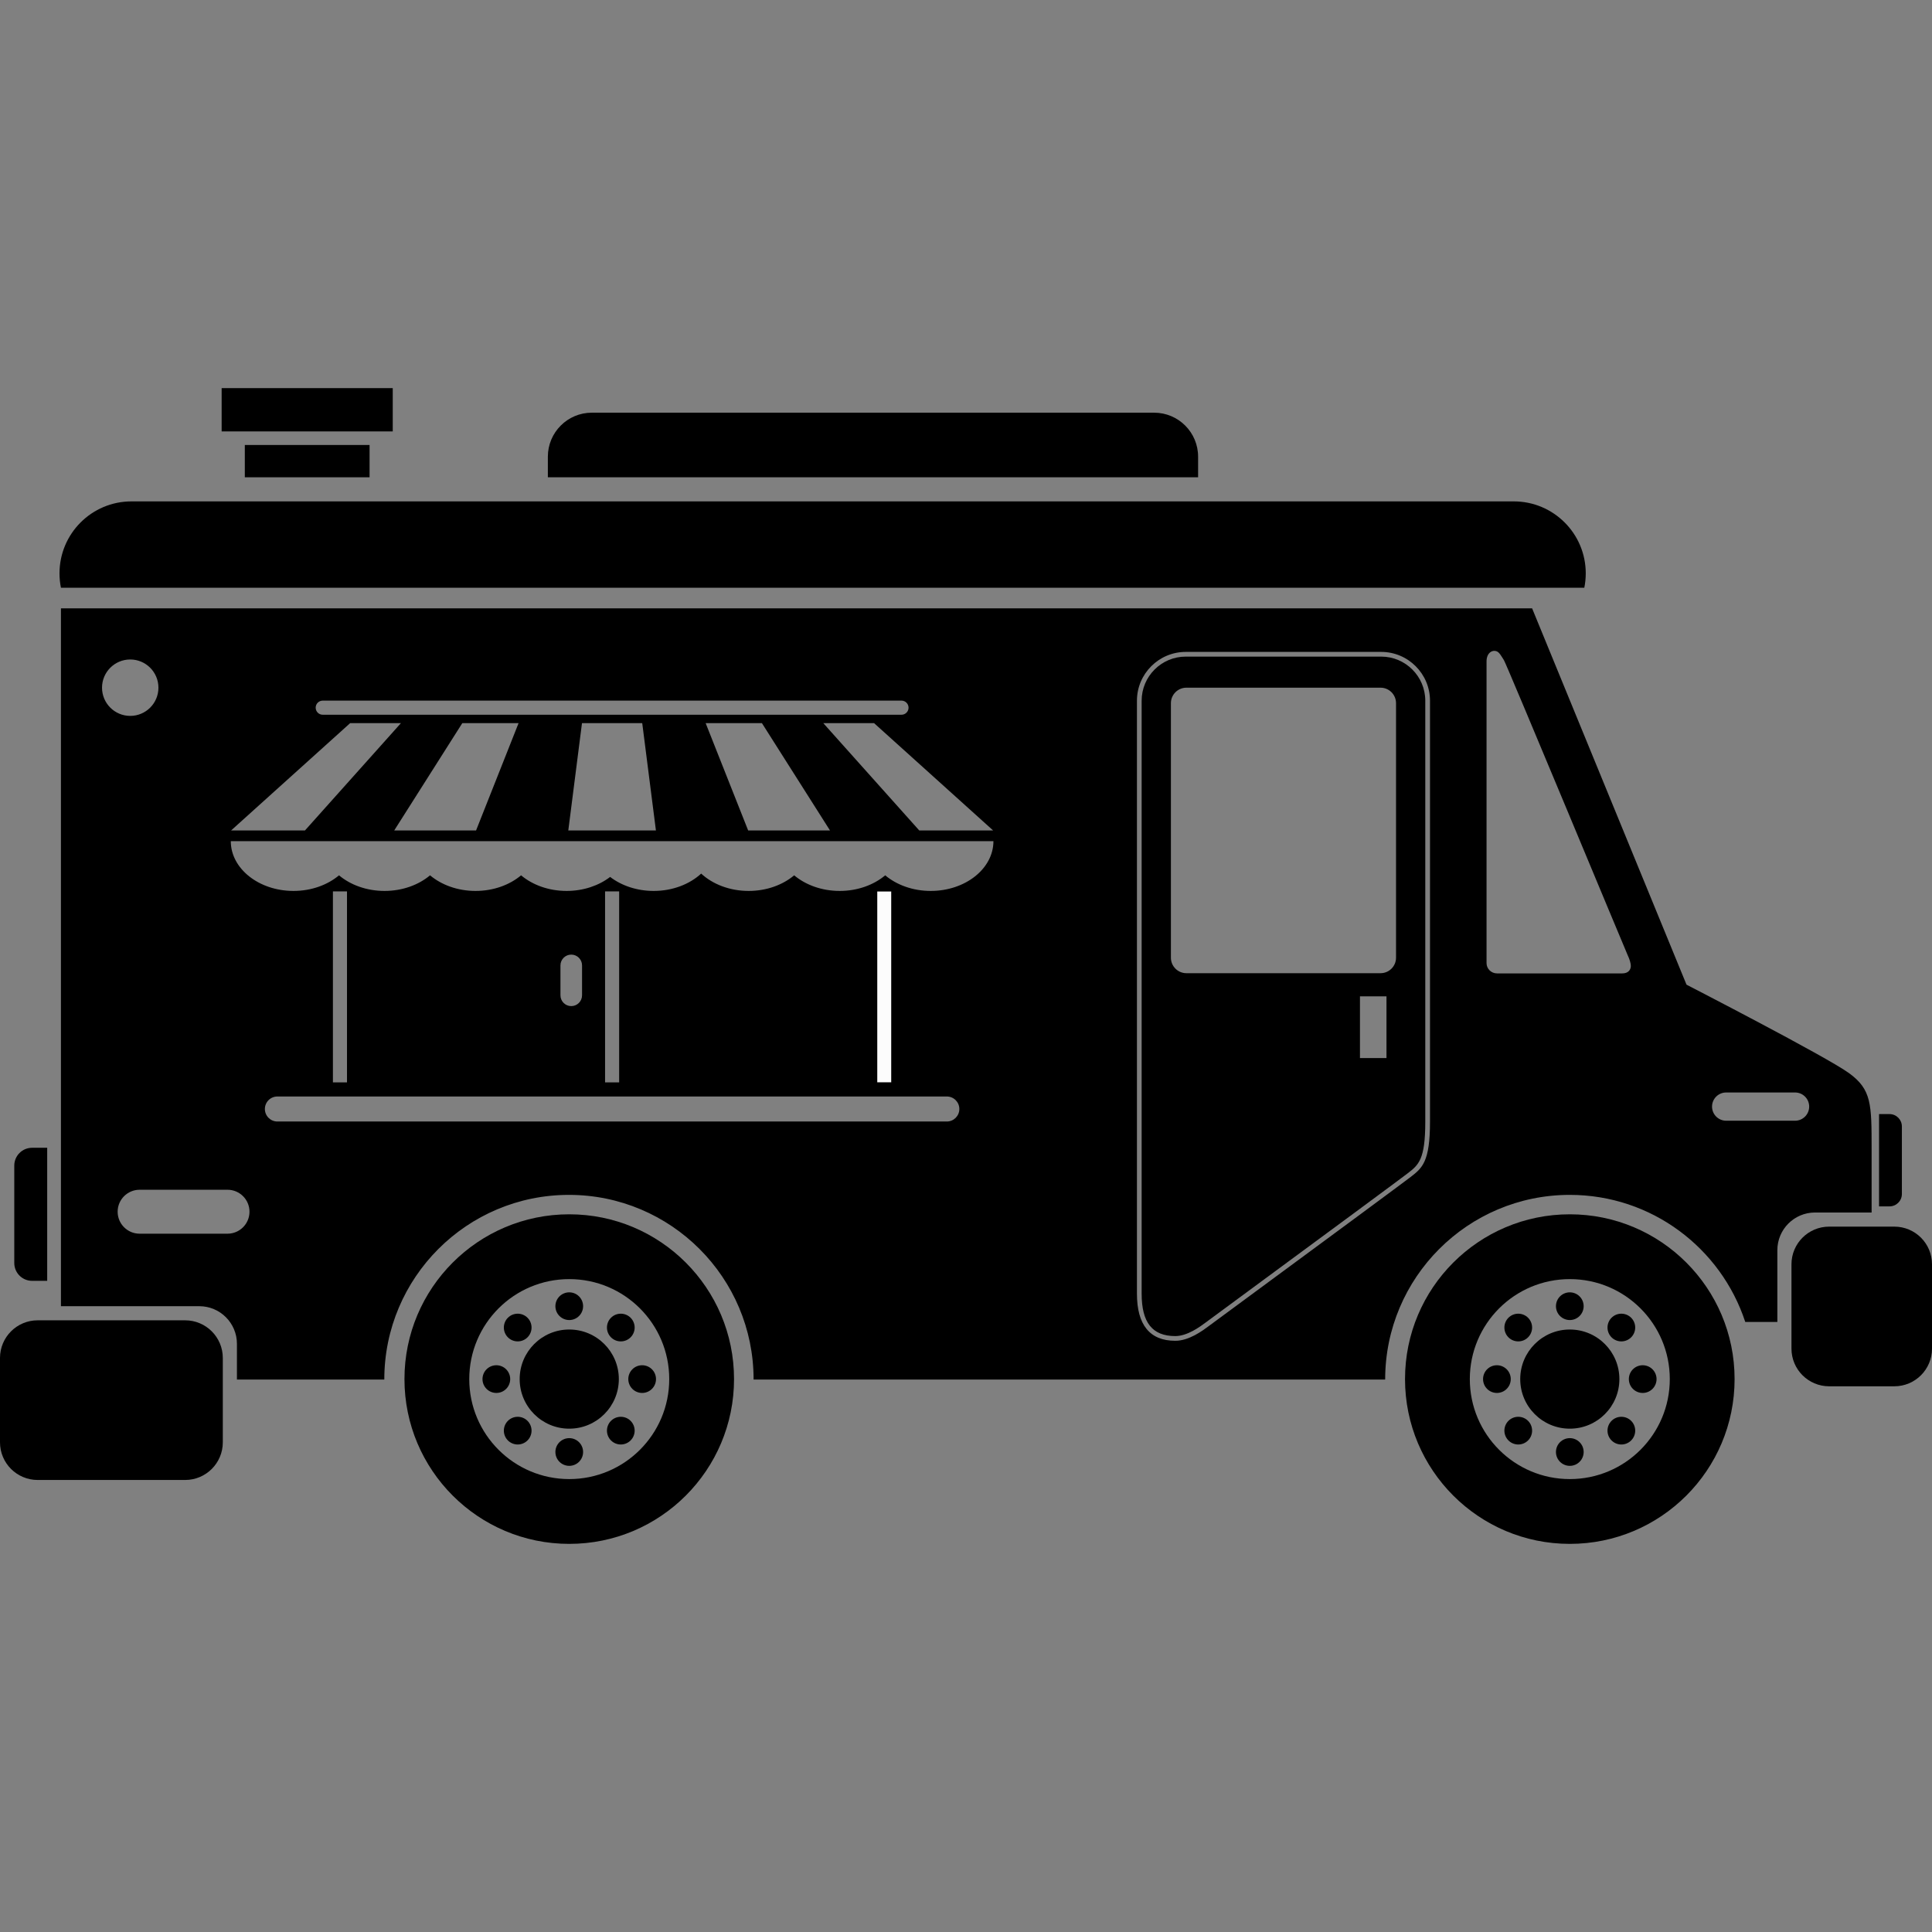
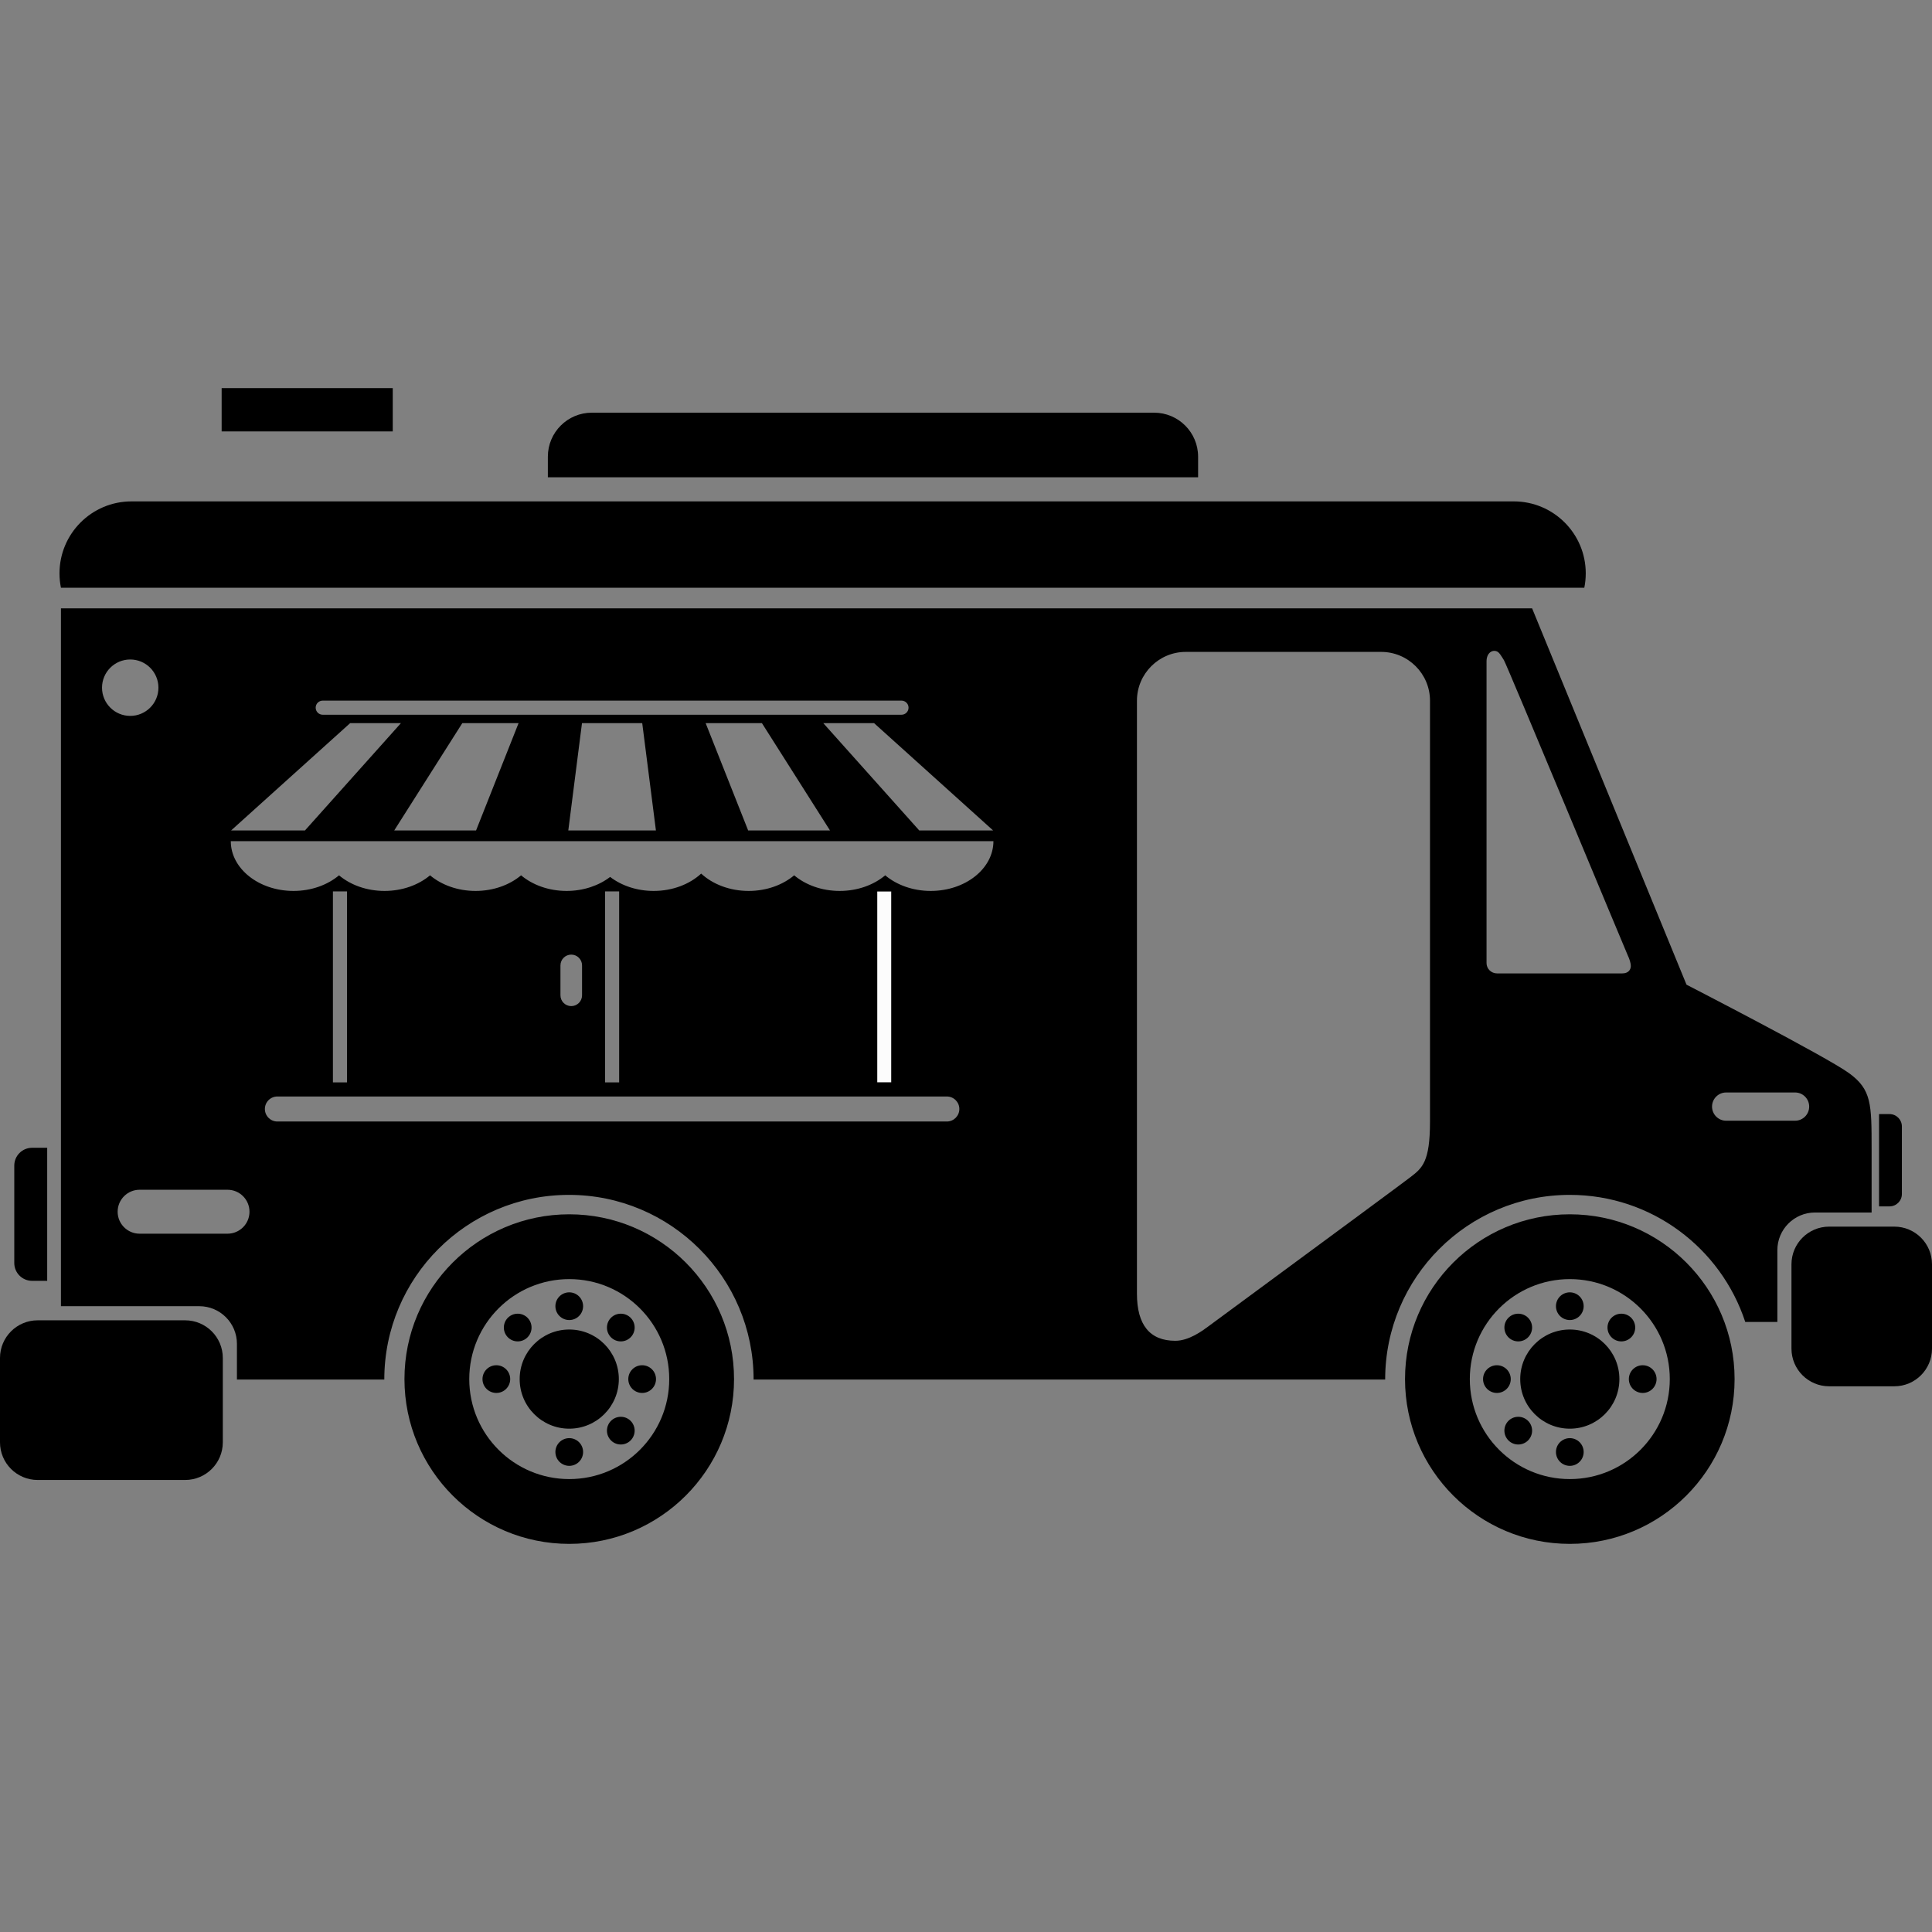
<svg xmlns="http://www.w3.org/2000/svg" version="1.1" id="Capa_1" x="0px" y="0px" viewBox="0 0 410.426 410.426" style="enable-background:new 0 0 410.426 410.426;" xml:space="preserve">
  <rect x="0" y="0" width="410.426" height="410.426" fill="#808080" stroke="none" />
  <g>
    <g>
-       <path d="M293.415,139.487h-41.52c-5.166,0-9.368,4.202-9.368,9.367v125.971c0,6.144,2.271,9.006,7.149,9.006    c2.584,0,5.294-2.021,6.451-2.884l2.369-1.746c25.272-18.613,38.899-28.678,40.503-29.914c2.358-1.818,3.782-2.915,3.782-10.982    v-89.451C302.782,143.689,298.58,139.487,293.415,139.487z M294.539,224.767h-5.635v-13.108h5.635V224.767z M296.567,203.452    c0,1.816-1.473,3.289-3.289,3.289h-41.246c-1.816,0-3.289-1.473-3.289-3.289v-54.073c0-1.816,1.473-3.289,3.289-3.289h41.246    c1.816,0,3.289,1.473,3.289,3.289V203.452z" />
      <path d="M336.563,124.862c0.2-0.988,0.307-2.011,0.307-3.058c0-8.445-6.846-15.291-15.291-15.291H27.93    c-8.445,0-15.29,6.846-15.29,15.291c0,1.047,0.106,2.07,0.307,3.058H336.563z" />
      <path d="M120.929,257.962c-19.334,0-35.007,15.673-35.007,35.007c0,19.334,15.673,35.006,35.007,35.006    c19.333,0,35.007-15.673,35.007-35.006C155.936,273.635,140.262,257.962,120.929,257.962z M120.929,314.209    c-11.731,0-21.241-9.51-21.241-21.24c0-11.731,9.51-21.241,21.241-21.241c11.73,0,21.24,9.51,21.24,21.241    C142.169,304.699,132.66,314.209,120.929,314.209z" />
      <circle cx="120.929" cy="292.969" r="10.533" />
      <circle cx="120.929" cy="277.482" r="2.943" />
      <circle cx="120.929" cy="308.456" r="2.943" />
      <circle cx="105.442" cy="292.969" r="2.943" />
      <circle cx="136.416" cy="292.969" r="2.943" />
      <circle cx="109.978" cy="282.018" r="2.943" />
      <circle cx="131.88" cy="303.92" r="2.943" />
-       <circle cx="109.978" cy="303.92" r="2.943" />
      <circle cx="131.88" cy="282.018" r="2.943" />
      <path d="M333.483,257.962c-19.334,0-35.007,15.673-35.007,35.007c0,19.334,15.673,35.006,35.007,35.006    c19.333,0,35.006-15.673,35.006-35.006C368.489,273.635,352.816,257.962,333.483,257.962z M333.483,314.209    c-11.731,0-21.241-9.51-21.241-21.24c0-11.731,9.51-21.241,21.241-21.241c11.73,0,21.24,9.51,21.24,21.241    C354.723,304.699,345.213,314.209,333.483,314.209z" />
      <circle cx="333.483" cy="292.969" r="10.533" />
      <circle cx="333.483" cy="277.482" r="2.943" />
      <circle cx="333.483" cy="308.456" r="2.943" />
      <circle cx="317.996" cy="292.969" r="2.943" />
      <circle cx="348.969" cy="292.969" r="2.943" />
      <circle cx="322.531" cy="282.018" r="2.943" />
-       <circle cx="344.434" cy="303.92" r="2.944" />
      <circle cx="322.531" cy="303.92" r="2.944" />
      <circle cx="344.434" cy="282.018" r="2.943" />
      <path d="M39.333,280.482H8c-4.418,0-8,3.582-8,8V306.4c0,4.418,3.582,8,8,8h31.333c4.418,0,8-3.582,8-8v-17.918    C47.333,284.064,43.751,280.482,39.333,280.482z" />
      <path d="M402.426,260.58h-13.853c-4.418,0-8,3.582-8,8v17.918c0,4.418,3.582,8,8,8h13.853c4.418,0,8-3.582,8-8V268.58    C410.426,264.162,406.844,260.58,402.426,260.58z" />
      <path d="M254.52,97.015c0-5.162-4.184-9.346-9.346-9.346H125.731c-5.162,0-9.346,4.184-9.346,9.346v4.378H254.52V97.015z" />
-       <rect x="52.009" y="94.531" width="26.501" height="6.862" />
      <rect x="47.085" y="82.451" width="36.349" height="9.197" />
      <path d="M6.82,272.095h3.205V243.83H6.82c-2.092,0-3.787,1.695-3.787,3.787v20.691C3.033,270.399,4.728,272.095,6.82,272.095z" />
      <path d="M404.027,253.651v-14.353c0-1.451-1.176-2.627-2.627-2.627h-2.224v19.607h2.224    C402.851,256.279,404.027,255.102,404.027,253.651z" />
      <rect x="186.354" y="189.369" style="fill:#FCFCFC;" width="2.99" height="40.57" />
    </g>
    <g>
      <path d="M392.79,227.966c-4.806-3.495-34.514-18.786-34.514-18.786l-32.803-79.949H12.947v148.251h29.386c4.419,0,8,3.582,8,8    v7.579H81.64c0-21.663,17.562-39.225,39.225-39.225c21.664,0,39.226,17.562,39.226,39.225h134.168    c0-21.663,17.561-39.225,39.225-39.225c17.391,0,32.129,11.321,37.27,26.993h6.821v-15.249c0-4.418,3.582-8,8-8h12.022    c0-5.311,0-10.312,0-13.449C397.596,234.519,397.596,231.46,392.79,227.966z M174.898,153.624h10.79l25.283,22.791h-15.692    L174.898,153.624z M176.32,176.415h-17.386l-9.027-22.791h11.954L176.32,176.415z M68.56,148.837h122.949    c0.828,0,1.5,0.671,1.5,1.5c0,0.828-0.672,1.499-1.5,1.499H68.56c-0.828,0-1.5-0.671-1.5-1.499    C67.06,149.508,67.731,148.837,68.56,148.837z M139.341,176.415h-10.686h-0.005h-7.923l2.907-22.791h5.016h0.005h7.779    L139.341,176.415z M110.162,153.624l-9.028,22.791H83.748l14.459-22.791H110.162z M74.38,153.624h10.79l-20.381,22.791H49.097    L74.38,153.624z M21.674,146.09c0-3.309,2.683-5.992,5.992-5.992c3.309,0,5.991,2.683,5.991,5.992    c0,3.309-2.682,5.992-5.991,5.992C24.357,152.081,21.674,149.399,21.674,146.09z M48.333,262.081H29.66    c-2.578,0-4.667-2.089-4.667-4.667c0-2.577,2.089-4.667,4.667-4.667h18.673c2.577,0,4.667,2.089,4.667,4.667    C53,259.992,50.91,262.081,48.333,262.081z M201.14,238.249H58.928c-1.468,0-2.658-1.19-2.658-2.658    c0-1.468,1.191-2.658,2.658-2.658H201.14c1.468,0,2.658,1.19,2.658,2.658C203.798,237.059,202.608,238.249,201.14,238.249z     M70.724,229.939v-40.57h2.99v40.57H70.724z M119.061,211.439v-6.352c0-1.267,1.027-2.294,2.294-2.294    c1.267,0,2.293,1.027,2.293,2.294v6.352c0,1.267-1.027,2.294-2.293,2.294C120.088,213.733,119.061,212.706,119.061,211.439z     M128.539,229.939v-40.57h2.991v40.57H128.539z M186.354,229.939v-40.57h2.99v40.57H186.354z M197.719,189.266    c-3.813,0-7.241-1.278-9.669-3.316c-2.429,2.038-5.857,3.316-9.67,3.316c-3.812,0-7.241-1.278-9.669-3.316    c-2.429,2.038-5.857,3.316-9.67,3.316c-4.036,0-7.646-1.431-10.089-3.683c-2.442,2.252-6.053,3.683-10.089,3.683    c-3.596,0-6.853-1.137-9.249-2.975c-2.397,1.838-5.654,2.975-9.25,2.975c-3.812,0-7.241-1.278-9.669-3.316    c-2.428,2.038-5.857,3.316-9.669,3.316s-7.241-1.278-9.67-3.316c-2.428,2.038-5.857,3.316-9.669,3.316    c-3.812,0-7.241-1.278-9.669-3.316c-2.428,2.038-5.858,3.316-9.67,3.316c-7.357,0-13.322-4.736-13.322-10.577h19.339h7.304h12.034    h7.305h12.034h7.304h11.194h8.144h12.034h6.465h12.874h7.305h12.034h7.304h19.339    C211.041,184.531,205.077,189.266,197.719,189.266z M303.782,238.305c0,8.559-1.659,9.838-4.171,11.774    c-1.61,1.241-15.243,11.309-40.521,29.927l-2.364,1.743c-1.236,0.922-4.133,3.082-7.049,3.082c-5.407,0-8.149-3.366-8.149-10.006    V148.854c0-5.716,4.651-10.367,10.368-10.367h41.52c5.717,0,10.367,4.651,10.367,10.367V238.305z M344.648,206.784h-26.633    c-1.226,0-2.221-0.981-2.221-2.191v-64.096c0-1.796,1.218-2.535,2.209-2.111c0.518,0.221,0.925,0.976,1.482,1.85    c0.613,0.964,25.948,61.965,26.318,62.739c0.321,0.675,0.671,1.628,0.636,2.331C346.403,206.044,345.875,206.784,344.648,206.784z     M381.335,238.081h-14.636c-1.657,0-3-1.343-3-3c0-1.657,1.343-3,3-3h14.636c1.657,0,3,1.343,3,3    C384.335,236.738,382.992,238.081,381.335,238.081z" />
    </g>
  </g>
  <g>
</g>
  <g>
</g>
  <g>
</g>
  <g>
</g>
  <g>
</g>
  <g>
</g>
  <g>
</g>
  <g>
</g>
  <g>
</g>
  <g>
</g>
  <g>
</g>
  <g>
</g>
  <g>
</g>
  <g>
</g>
  <g>
</g>
</svg>